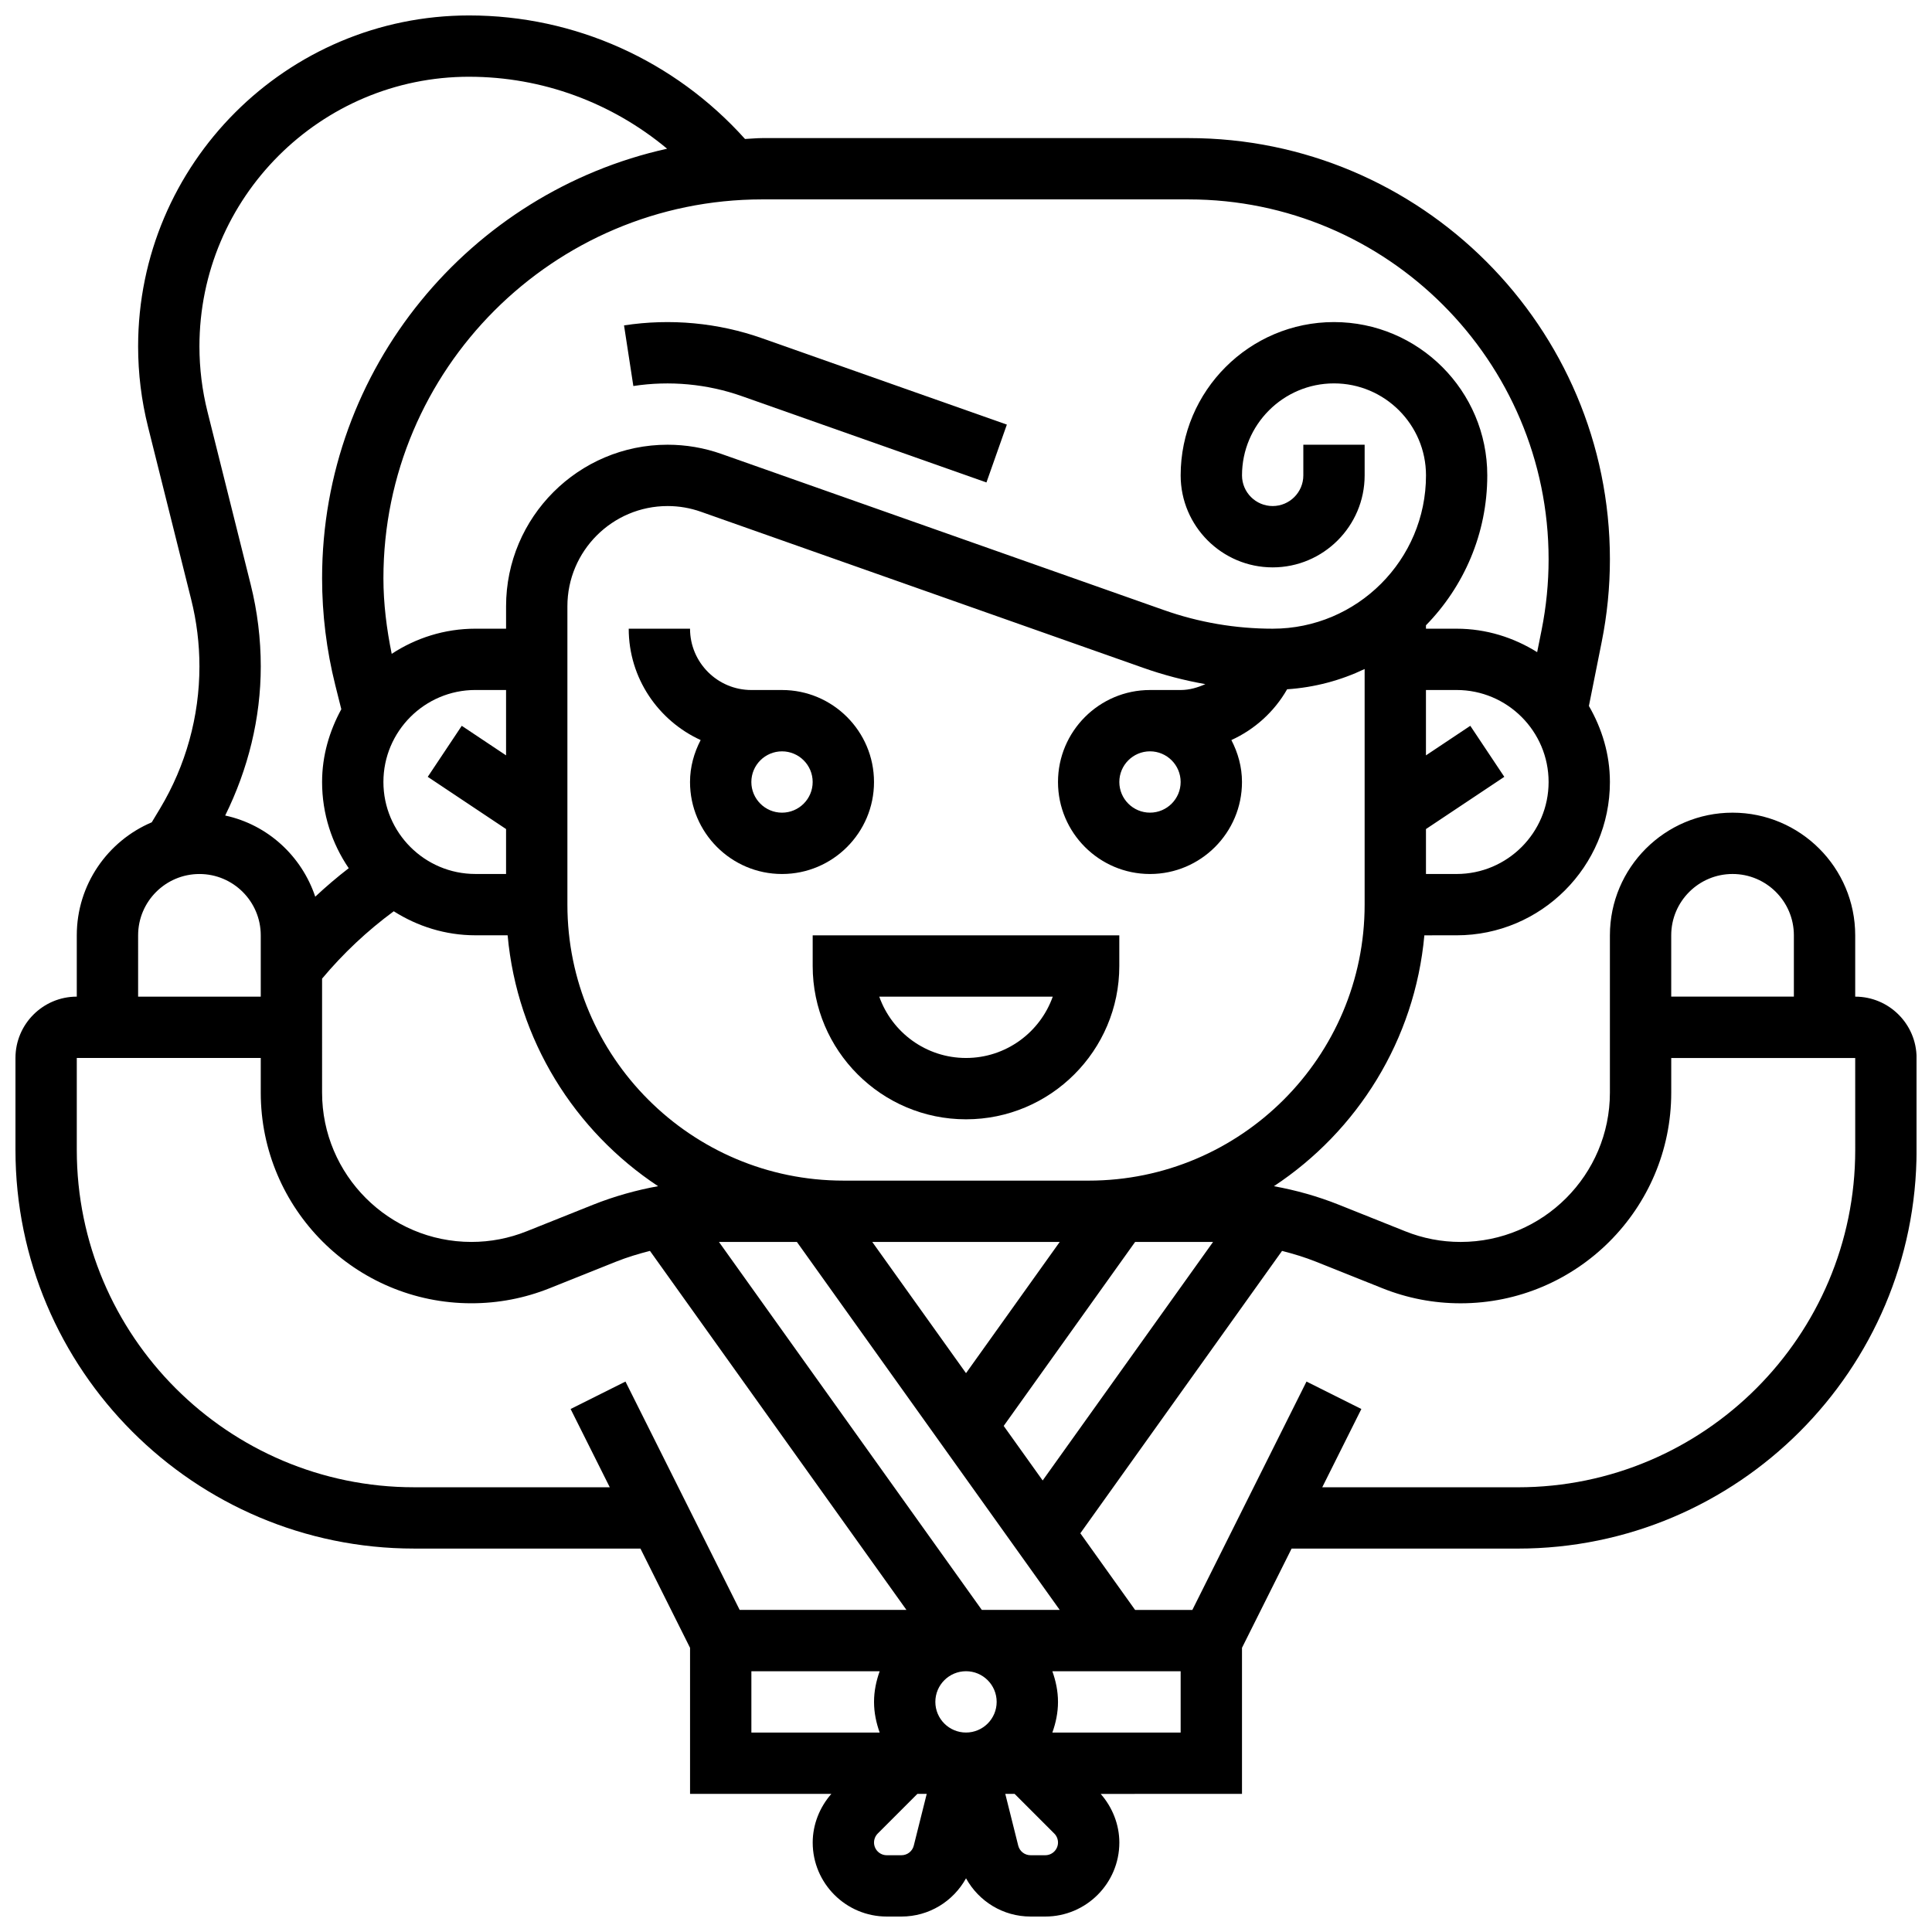
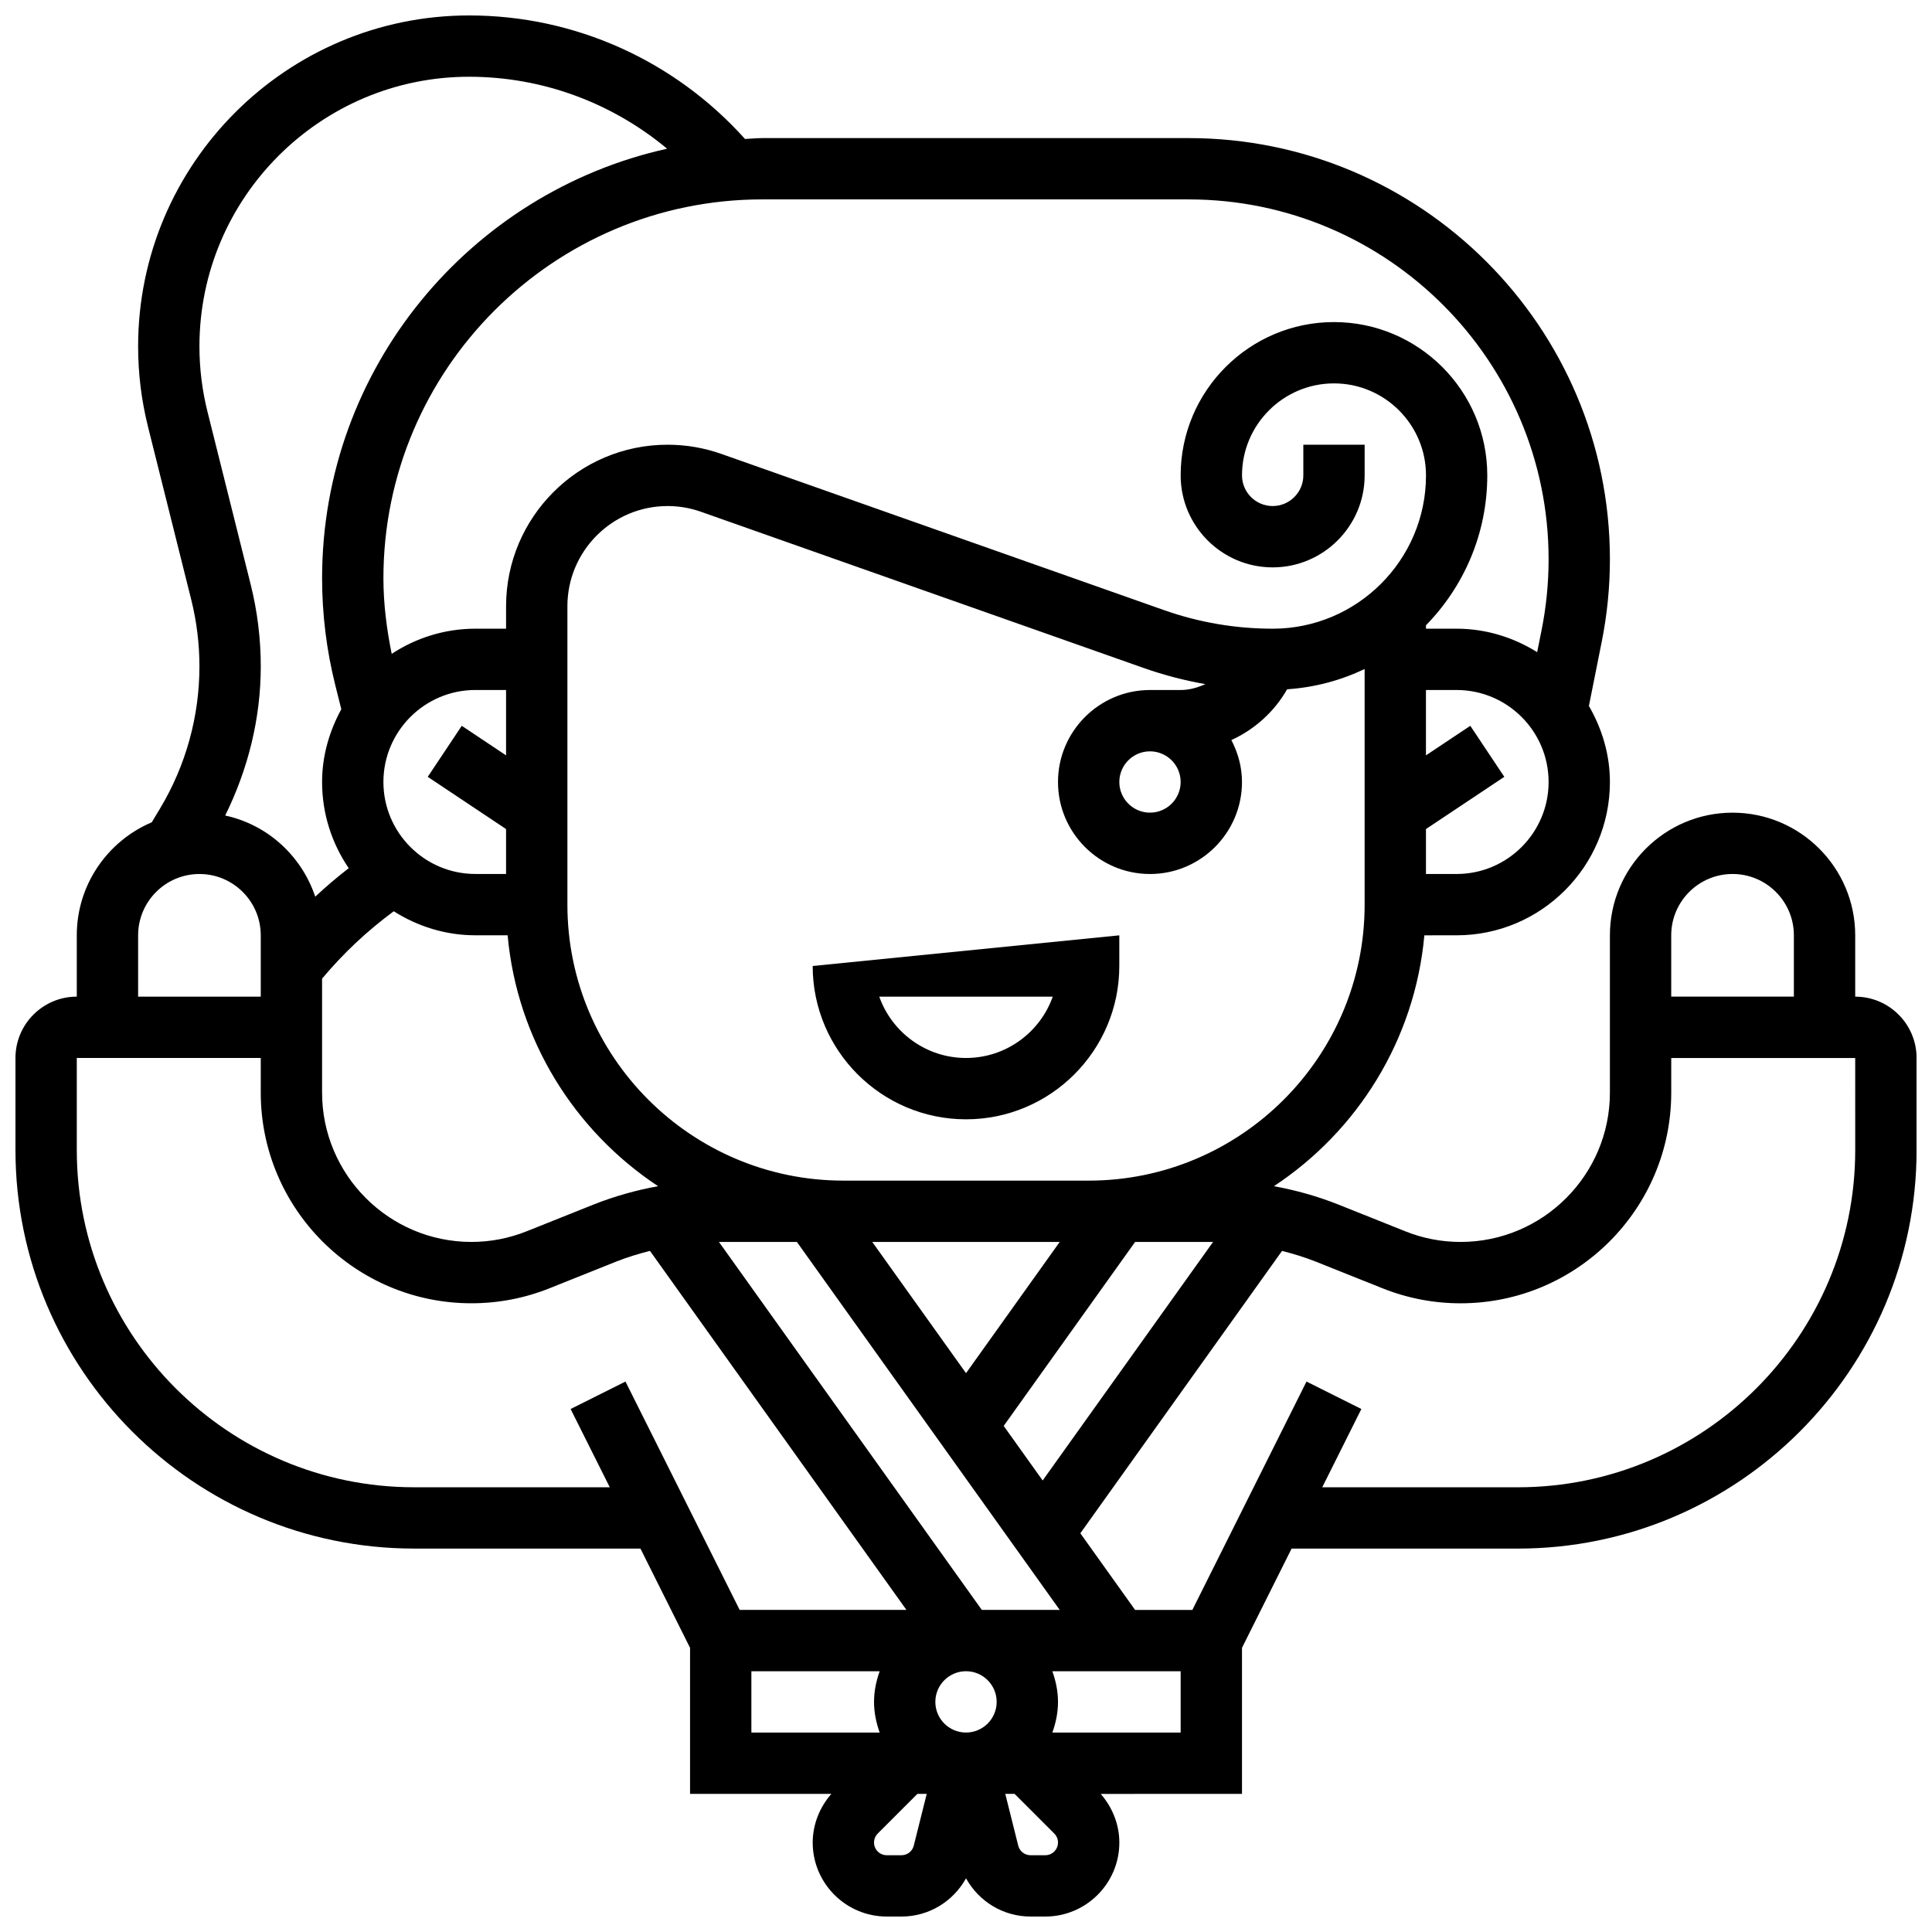
<svg xmlns="http://www.w3.org/2000/svg" width="800px" height="800px" version="1.1" viewBox="144 144 512 512">
  <defs>
    <clipPath id="a">
      <path d="m148.09 148.09h503.81v503.81h-503.81z" />
    </clipPath>
  </defs>
-   <path d="m375.62 351.24c0-13.441-10.938-24.379-24.379-24.379h-8.125c-8.965 0-16.25-7.289-16.25-16.25h-16.25c0 13.117 7.852 24.379 19.062 29.512-1.742 3.348-2.816 7.094-2.816 11.117 0 13.441 10.938 24.379 24.379 24.379 13.441 0 24.379-10.938 24.379-24.379zm-24.379 8.125c-4.477 0-8.125-3.641-8.125-8.125 0-4.484 3.648-8.125 8.125-8.125 4.477 0 8.125 3.641 8.125 8.125 0 4.484-3.648 8.125-8.125 8.125z" />
-   <path d="m340.59 248.98 64.828 22.875 5.41-15.332-64.828-22.867c-11.684-4.137-24.352-5.312-36.625-3.422l2.469 16.066c9.625-1.48 19.59-0.555 28.746 2.68z" />
-   <path d="m359.37 400c0 22.402 18.227 40.629 40.629 40.629s40.629-18.227 40.629-40.629v-8.125l-81.258-0.004zm63.621 8.125c-3.356 9.457-12.391 16.25-22.988 16.25s-19.633-6.793-22.988-16.25z" />
+   <path d="m359.37 400c0 22.402 18.227 40.629 40.629 40.629s40.629-18.227 40.629-40.629v-8.125zm63.621 8.125c-3.356 9.457-12.391 16.25-22.988 16.25s-19.633-6.793-22.988-16.25z" />
  <g clip-path="url(#a)">
    <path d="m635.65 408.12v-16.25c0-17.926-14.578-32.504-32.504-32.504-17.926 0-32.504 14.578-32.504 32.504v41.695c0 21.805-17.758 39.562-39.574 39.562-5.062 0-9.996-0.949-14.691-2.836l-17.578-7.027c-5.59-2.234-11.344-3.844-17.203-4.906 22.102-14.594 37.355-38.711 39.875-66.488l8.543-0.004c22.402 0 40.629-18.227 40.629-40.629 0-7.363-2.121-14.188-5.566-20.152l3.387-16.957c1.449-7.199 2.18-14.562 2.18-21.902 0-61.551-50.082-111.63-111.64-111.63h-112.99c-1.543 0-3.047 0.172-4.574 0.234-18.664-20.785-45.051-32.738-73.125-32.738-48.363 0-87.711 39.348-87.711 87.711 0 7.168 0.879 14.324 2.617 21.273l11.449 45.797c1.453 5.797 2.184 11.762 2.184 17.734 0 13.246-3.602 26.254-10.418 37.625l-2.219 3.688c-11.656 4.938-19.867 16.504-19.867 29.949v16.25c-8.965 0-16.25 7.289-16.25 16.25v24.379c0 58.246 47.391 105.64 105.64 105.64h59.984l13.148 26.301v38.711h37.445c-3.113 3.551-4.941 8.145-4.941 12.891 0 10.812 8.801 19.613 19.617 19.613h3.918c7.273 0 13.707-4.008 17.098-10.133 3.387 6.129 9.824 10.133 17.094 10.133h3.918c10.816 0 19.617-8.801 19.617-19.613 0-4.746-1.828-9.336-4.941-12.887l37.445-0.004v-38.711l13.148-26.297h59.984c58.246 0 105.64-47.391 105.64-105.64v-24.379c0-8.961-7.289-16.25-16.25-16.25zm-32.504-32.504c8.965 0 16.25 7.289 16.25 16.25v16.25h-32.504v-16.25c0-8.961 7.289-16.25 16.254-16.25zm-195.02 219.4c0 4.484-3.648 8.125-8.125 8.125s-8.125-3.641-8.125-8.125c0-4.484 3.648-8.125 8.125-8.125 4.477-0.004 8.125 3.637 8.125 8.125zm-3.941-24.379-69.656-97.512h20.656l69.648 97.512zm-174.83-167.29c5.606-6.703 11.969-12.676 18.992-17.852 6.281 3.981 13.668 6.367 21.641 6.367h8.539c2.519 27.766 17.77 51.883 39.875 66.488-5.852 1.066-11.605 2.68-17.203 4.906l-17.578 7.027c-4.695 1.887-9.637 2.84-14.691 2.84-21.816 0-39.574-17.758-39.574-39.566zm48.758-59.168-11.742-7.832-9.012 13.523 20.754 13.836v11.906h-8.125c-13.441 0-24.379-10.938-24.379-24.379 0-13.441 10.938-24.379 24.379-24.379h8.125zm97.047 128.95h49.676l-24.832 34.77zm34.828 48.754 34.828-48.754h20.656l-45.156 63.211zm22.52-65.008h-65.008c-40.32 0-73.133-32.805-73.133-73.133v-79.074c-0.004-14.648 11.91-26.562 26.562-26.562 3.031 0 5.996 0.512 8.84 1.52l117.21 41.359c5.379 1.902 10.871 3.332 16.453 4.316-2.043 0.91-4.215 1.559-6.547 1.559h-8.125c-13.441 0-24.379 10.938-24.379 24.379 0 13.441 10.938 24.379 24.379 24.379s24.379-10.938 24.379-24.379c0-4.023-1.074-7.769-2.812-11.117 6.16-2.812 11.359-7.477 14.773-13.457 7.312-0.488 14.238-2.363 20.543-5.371v62.449c0 40.328-32.812 73.133-73.133 73.133zm24.375-105.64c0 4.484-3.648 8.125-8.125 8.125-4.477 0-8.125-3.641-8.125-8.125 0-4.484 3.648-8.125 8.125-8.125 4.477 0 8.125 3.641 8.125 8.125zm73.137 24.379h-8.125v-11.906l20.762-13.84-9.012-13.523-11.754 7.836v-17.324h8.125c13.441 0 24.379 10.938 24.379 24.379 0 13.441-10.938 24.379-24.375 24.379zm-71.016-178.77c52.602 0 95.391 42.793 95.391 95.383 0 6.266-0.625 12.562-1.852 18.715l-1.18 5.883c-6.215-3.875-13.496-6.215-21.344-6.215h-8.125v-0.902c10.035-10.262 16.25-24.281 16.25-39.727 0-22.402-18.227-40.629-40.629-40.629-22.402 0-40.629 18.227-40.629 40.629 0 13.441 10.938 24.379 24.379 24.379 13.441 0 24.379-10.938 24.379-24.379v-8.125h-16.25v8.125c0 4.484-3.648 8.125-8.125 8.125s-8.125-3.641-8.125-8.125c0-13.441 10.938-24.379 24.379-24.379 13.441 0 24.379 10.938 24.379 24.379 0 22.402-18.227 40.629-40.629 40.629-9.871 0-19.582-1.664-28.871-4.949l-117.23-41.367c-4.582-1.617-9.379-2.438-14.254-2.438-23.602-0.004-42.805 19.199-42.805 42.812v5.941h-8.125c-8.191 0-15.797 2.477-22.184 6.664-1.344-6.59-2.195-13.277-2.195-20.031 0-55.355 45.043-100.4 100.4-100.4zm-190.69-32.504c19.414 0 37.836 6.875 52.477 19.07-52.223 11.574-91.434 58.176-91.434 113.83 0 9.547 1.18 19.062 3.484 28.285l1.609 6.426c-3.141 5.773-5.094 12.273-5.094 19.285 0 8.469 2.617 16.324 7.062 22.844-3.078 2.371-6.039 4.898-8.875 7.551-3.609-10.781-12.602-19.086-23.867-21.508 6.074-12.301 9.43-25.766 9.43-39.52 0-7.297-0.895-14.594-2.664-21.672l-11.449-45.797c-1.422-5.668-2.141-11.492-2.141-17.336 0-39.402 32.059-71.461 71.461-71.461zm-87.711 227.53c0-8.965 7.289-16.25 16.25-16.25 8.965 0 16.25 7.289 16.25 16.25v16.25l-32.5 0.004zm73.133 146.27c-49.281 0-89.387-40.102-89.387-89.387v-24.379h48.754v9.191c0.004 30.781 25.047 55.816 55.828 55.816 7.133 0 14.105-1.34 20.73-3.988l17.566-7.027c2.949-1.18 5.973-2.09 9.02-2.867l67.969 95.145h-44.195l-30.262-60.516-14.539 7.273 10.375 20.738zm89.387 48.754h34c-0.91 2.551-1.496 5.266-1.496 8.129 0 2.859 0.586 5.574 1.496 8.125h-34zm39.785 48.758h-3.918c-1.852 0-3.363-1.512-3.363-3.363 0-0.887 0.359-1.754 0.984-2.383l10.504-10.508h2.477l-3.43 13.707c-0.371 1.496-1.711 2.547-3.254 2.547zm40.492-5.738c0.625 0.617 0.98 1.488 0.98 2.375 0 1.852-1.512 3.363-3.363 3.363h-3.918c-1.543 0-2.883-1.047-3.258-2.543l-3.43-13.711h2.477zm33.484-26.766h-34c0.914-2.551 1.496-5.266 1.496-8.125 0-2.859-0.586-5.574-1.496-8.125l34-0.004zm178.77-154.39c0 49.285-40.102 89.387-89.387 89.387h-51.859l10.367-20.746-14.539-7.273-30.25 60.523h-15.172l-14.512-20.316 53.453-74.832c3.047 0.781 6.062 1.691 9.012 2.867l17.578 7.027c6.621 2.652 13.594 3.992 20.727 3.992 30.781 0 55.824-25.035 55.824-55.816v-9.191h48.754z" />
  </g>
</svg>